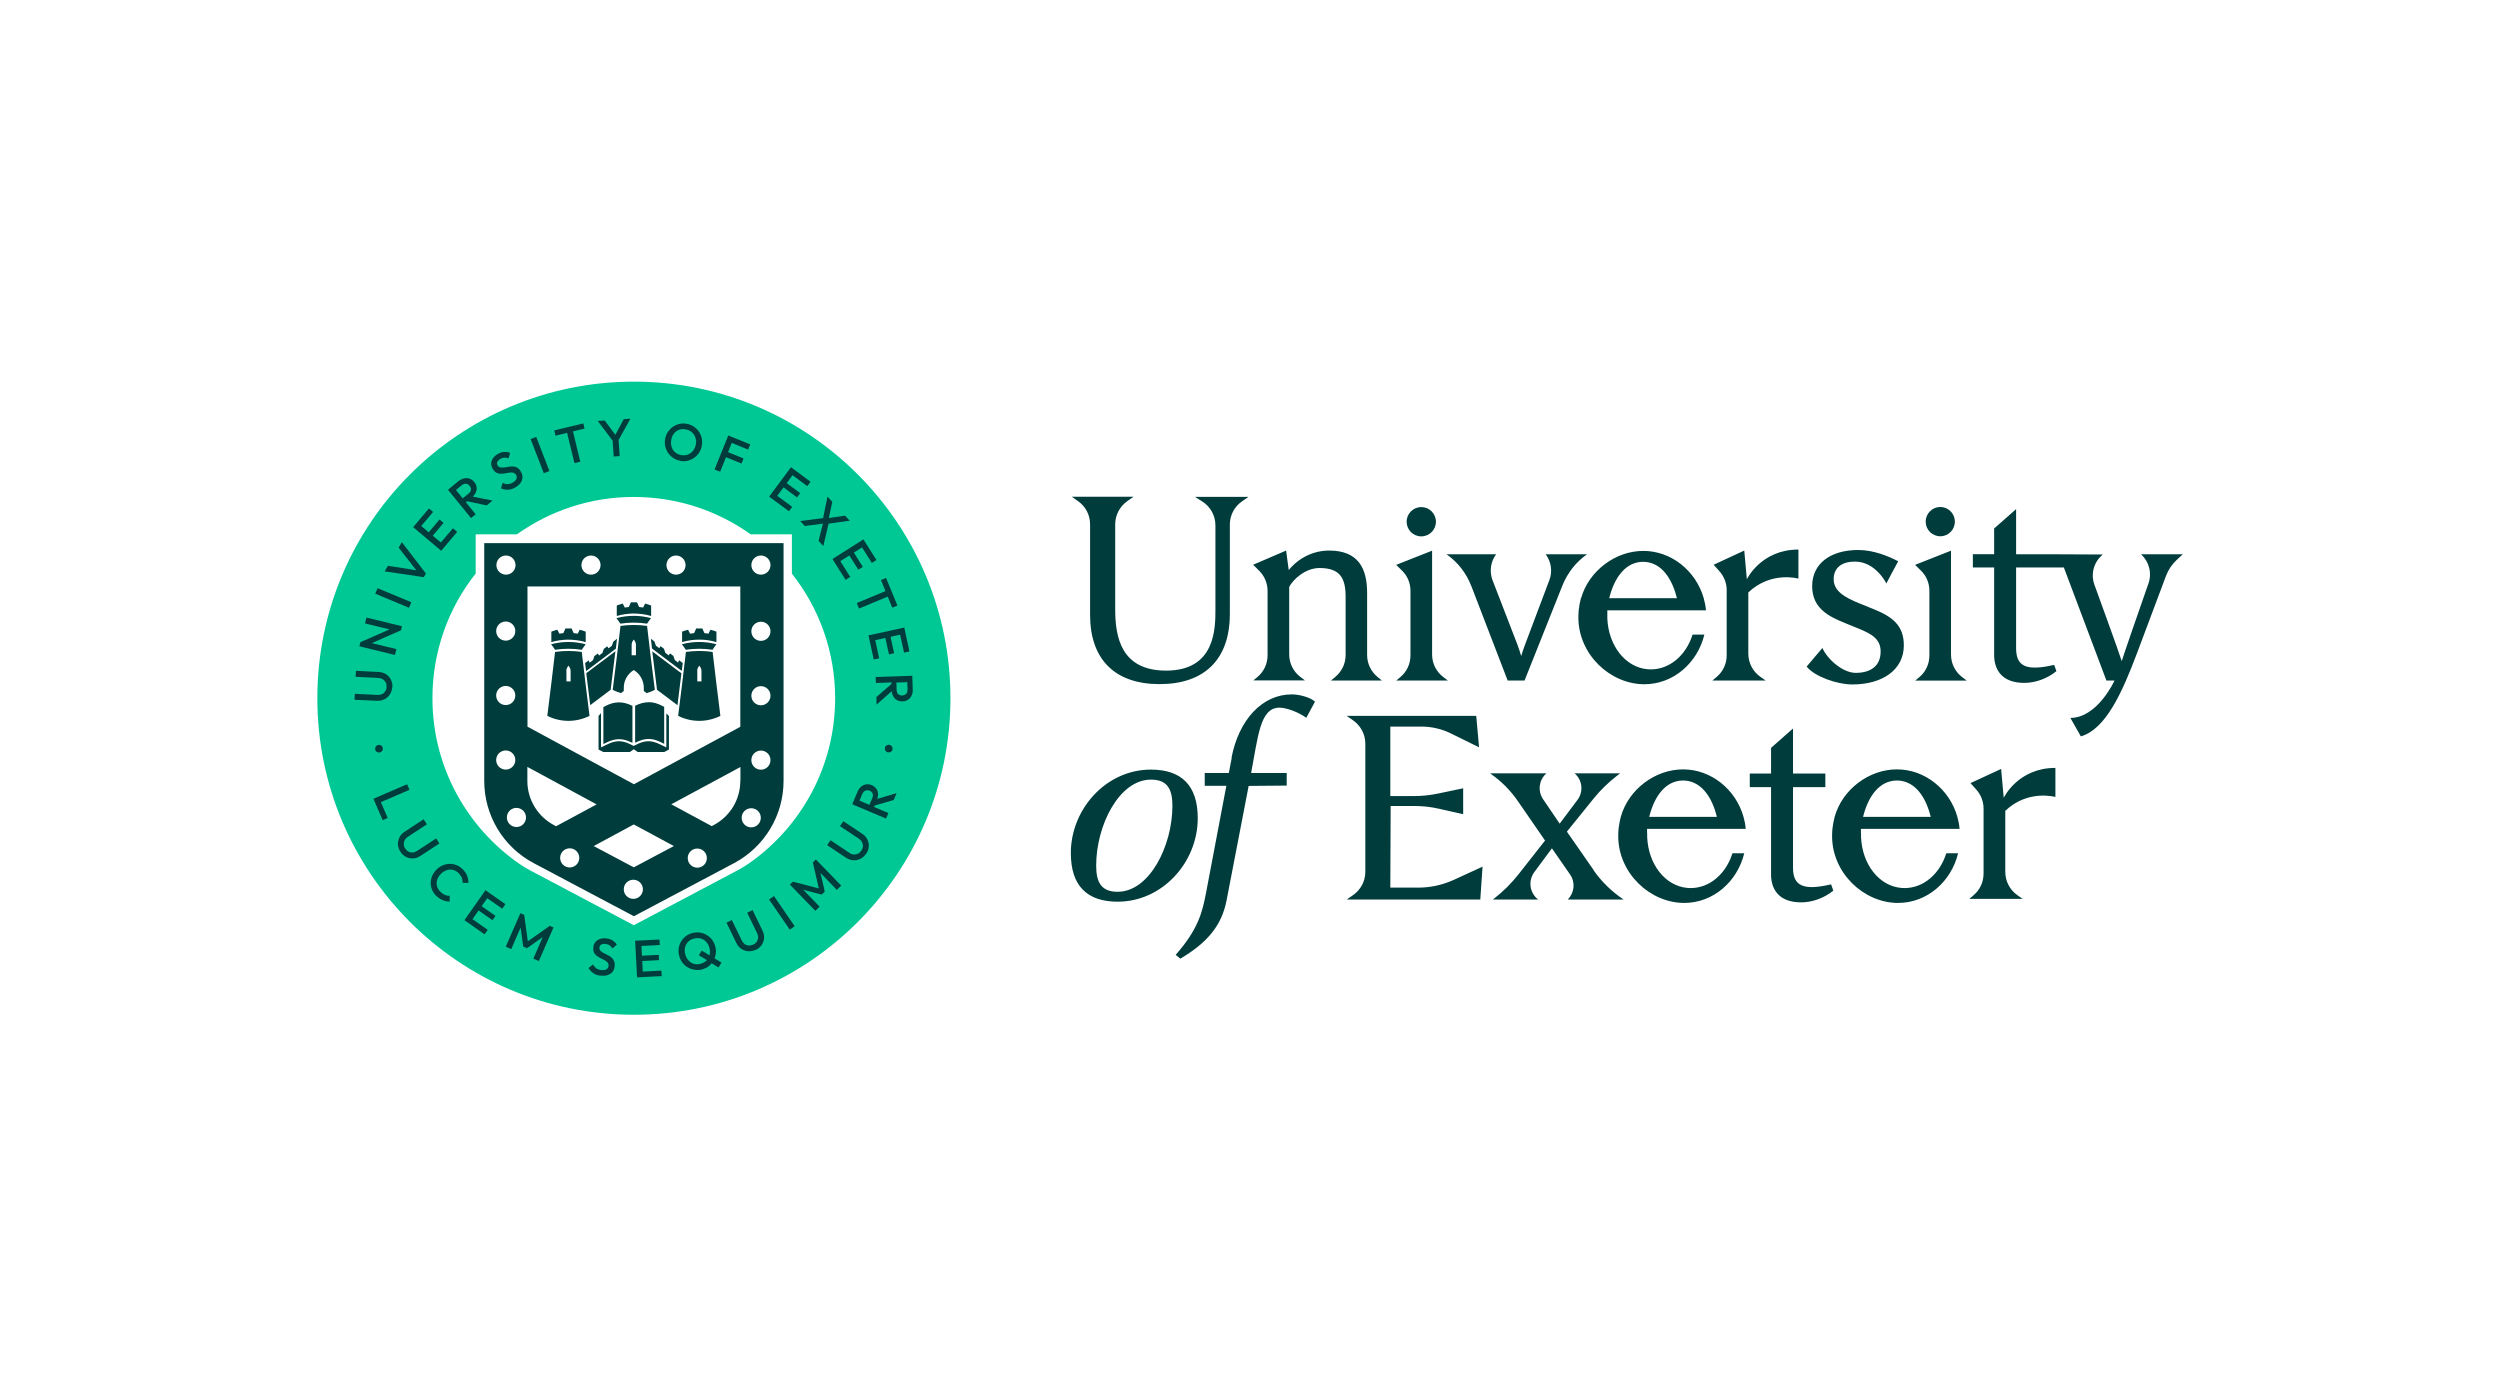
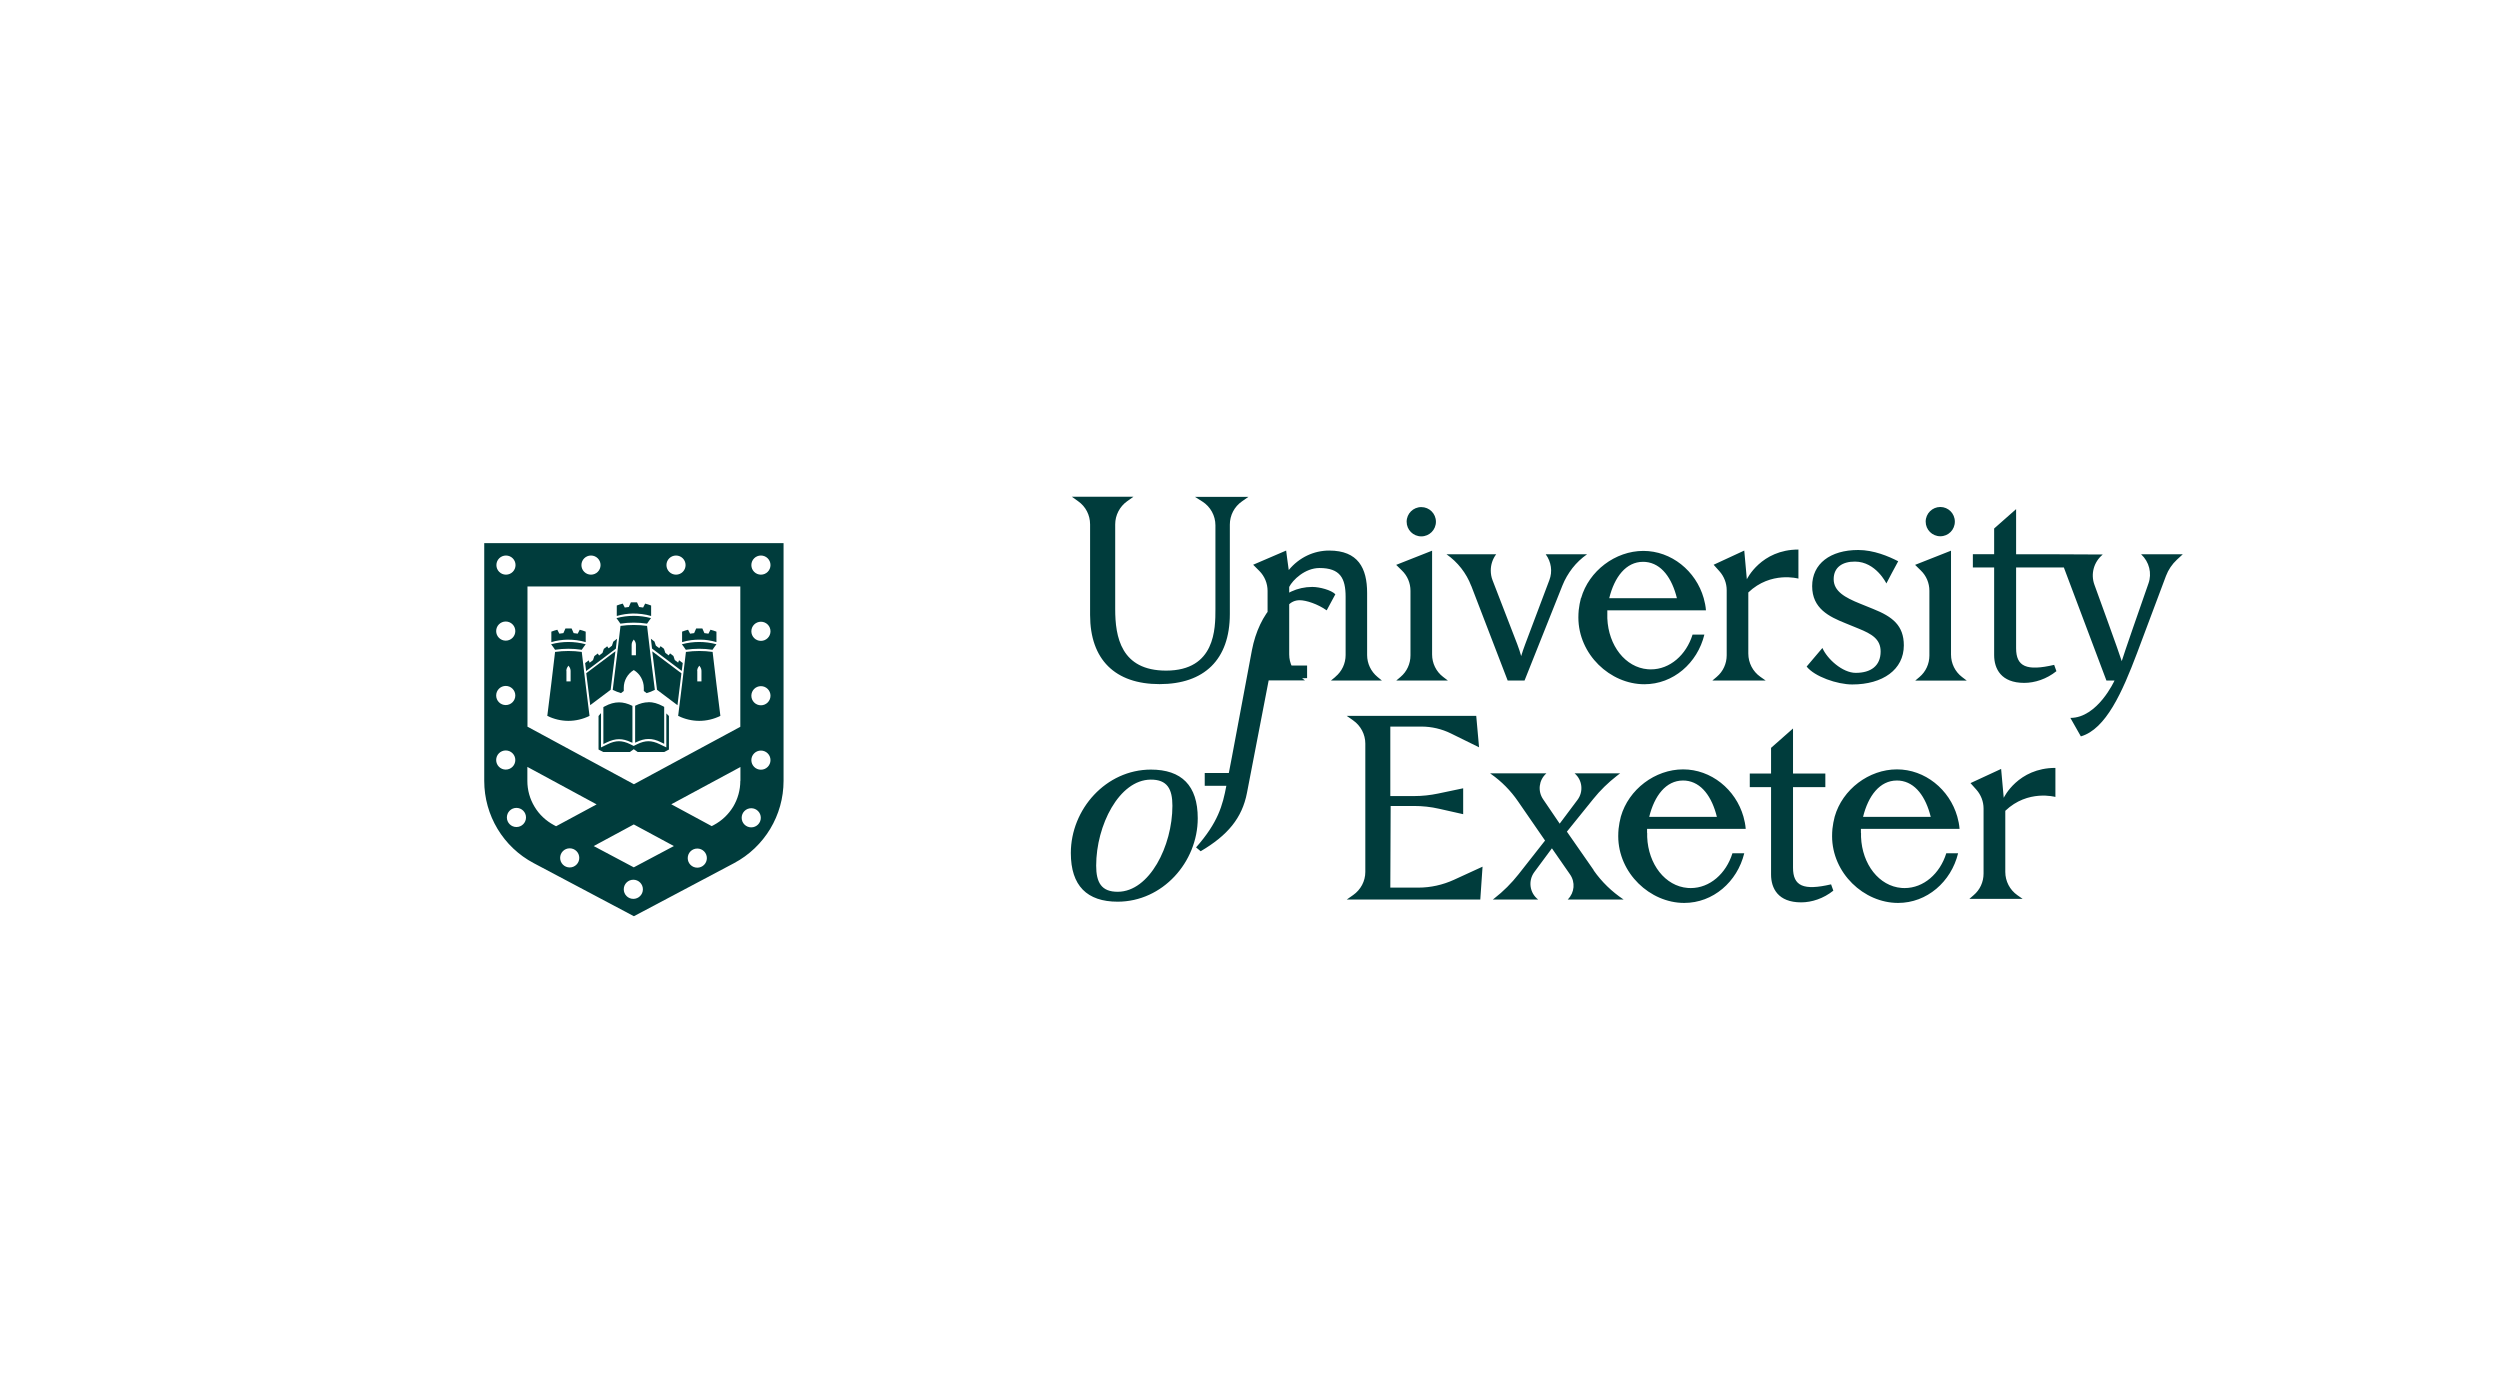
<svg xmlns="http://www.w3.org/2000/svg" id="Layer_2" viewBox="0 0 222 124">
  <g id="Logos">
    <g id="exeter">
-       <rect width="222" height="124" style="fill:#fff;" />
-       <path d="M84.4,62c0,15.53-12.59,28.11-28.11,28.11s-28.11-12.59-28.11-28.11,12.59-28.11,28.11-28.11,28.11,12.59,28.11,28.11" style="fill:#00c895;" />
      <path d="M70.32,50.93v-3.48h-3.66c-2.93-2.09-6.51-3.32-10.38-3.32s-7.45,1.23-10.38,3.32h-3.66v3.48c-2.41,3.04-3.84,6.89-3.84,11.07,0,6.1,3.06,11.48,7.72,14.71,0,0,0,0,0,0,.29.2.6.39.92.56l9.24,4.89,9.24-4.89c.34-.18.66-.38.97-.59,0,0,0,0,0,0,4.63-3.23,7.67-8.6,7.67-14.67,0-4.18-1.44-8.03-3.84-11.07" style="fill:#fff;" />
      <path d="M69.58,69.34v-21.11h-26.58v21.11c0,3.07,1.69,5.88,4.4,7.31l8.89,4.71,8.89-4.71c2.71-1.44,4.4-4.25,4.4-7.31M61.07,76.2c0-.47.38-.85.85-.85s.85.38.85.85-.38.85-.85.85-.85-.38-.85-.85M55.39,78.97c0-.47.38-.85.85-.85s.85.38.85.85-.38.85-.85.85-.85-.38-.85-.85M52.72,75.13l3.56-1.92,3.56,1.92-3.56,1.89-3.56-1.89ZM49.74,76.18c0-.47.38-.85.85-.85s.85.38.85.85-.38.85-.85.85-.85-.38-.85-.85M46.83,68.1l6.15,3.33-3.6,1.94-.19-.1c-.71-.38-1.31-.94-1.72-1.63-.42-.69-.64-1.48-.64-2.29v-1.24ZM44.06,67.49c0-.47.38-.85.85-.85s.85.38.85.85-.38.85-.85.85-.85-.38-.85-.85M44.06,61.76c0-.47.38-.85.85-.85s.85.38.85.85-.38.85-.85.85-.85-.38-.85-.85M44.06,56.04c0-.47.38-.85.85-.85s.85.38.85.85-.38.85-.85.85-.85-.38-.85-.85M45.78,50.18c0,.47-.38.85-.85.85s-.85-.38-.85-.85.38-.85.85-.85.85.38.85.85M46.71,72.59c0,.47-.38.85-.85.85s-.85-.38-.85-.85.38-.85.85-.85.85.38.85.85M53.33,50.18c0,.47-.38.85-.85.85s-.85-.38-.85-.85.38-.85.85-.85.85.38.85.85M60.88,50.18c0,.47-.38.85-.85.85s-.85-.38-.85-.85.38-.85.85-.85.85.38.85.85M65.74,64.54l-9.45,5.1-9.45-5.11v-12.45h18.9v12.46ZM65.74,69.34c0,.81-.22,1.6-.63,2.29-.42.69-1.01,1.25-1.72,1.63l-.19.1-3.59-1.94,6.14-3.31v1.23ZM66.71,71.77c.47,0,.85.38.85.85s-.38.85-.85.85-.85-.38-.85-.85.38-.85.85-.85M68.42,50.18c0,.47-.38.85-.85.85s-.85-.38-.85-.85.38-.85.85-.85.85.38.85.85M68.42,56.06c0,.47-.38.85-.85.85s-.85-.38-.85-.85.38-.85.85-.85.85.38.85.85M68.42,61.78c0,.47-.38.85-.85.85s-.85-.38-.85-.85.38-.85.85-.85.85.38.85.85M68.42,67.5c0,.47-.38.85-.85.85s-.85-.38-.85-.85.38-.85.85-.85.85.38.85.85M56.28,66.53l.35.25h2.35l.42-.22v-2.98l-.23-.23v3.02l-.58-.28c-.36-.18-.7-.27-1.01-.27s-.65.09-1.01.27l-.3.15-.3-.15c-.36-.18-.7-.27-1.01-.27s-.65.09-1.01.27l-.58.28v-3.05l-.22.26v2.98l.43.22h2.35l.35-.25ZM58.34,61.25l1.82,1.37c.12-.97.24-1.92.35-2.83l-2.59-1.95c.13,1.09.27,2.23.42,3.39v.03ZM60.91,57.89c-.22,1.89-.45,3.79-.69,5.68,1.2.59,2.55.59,3.75,0-.24-1.89-.47-3.78-.69-5.68-.79-.11-1.58-.11-2.36,0M61.91,59.59c0-.14.04-.27.12-.38.03-.04.04-.06.07-.1.03.04.04.06.07.1.08.11.12.25.12.38v.92c-.12,0-.24,0-.37,0v-.92ZM63.27,57.7c.11-.17.23-.33.35-.49-1.01-.27-2.06-.27-3.07,0,.12.16.24.32.35.49.79-.12,1.58-.12,2.36,0M62.18,56.8c.48,0,.97.08,1.44.22v-.93c-.17-.07-.35-.12-.53-.17-.06.12-.12.23-.18.35-.12-.02-.24-.04-.36-.05-.06-.14-.12-.28-.18-.41-.18,0-.37,0-.55,0-.06.14-.12.28-.18.41-.12.01-.24.03-.36.05-.06-.12-.12-.24-.18-.35-.18.05-.36.1-.53.17v.93c.53-.16,1.08-.23,1.63-.22M60.62,58.87l-.32-.24-.08.21-.3-.23-.12-.36-.3-.23-.12.18-.3-.23-.12-.36-.3-.23-.12.18-.3-.23-.12-.36-.32-.25s.08.63.1.87l2.64,1.99c.02-.14.09-.71.09-.71M57.46,55.38c.11-.17.23-.33.35-.49-1.01-.27-2.06-.27-3.07,0,.12.16.24.32.35.49.79-.12,1.58-.12,2.36,0M56.19,54.48c.54,0,1.1.06,1.63.22v-.93c-.17-.07-.35-.12-.53-.17-.06.12-.12.23-.18.35-.12-.02-.24-.04-.36-.05-.06-.14-.12-.28-.18-.41-.18,0-.37,0-.55,0-.06.14-.12.28-.18.41-.12.01-.24.03-.36.05-.06-.12-.12-.24-.18-.35-.18.05-.36.1-.53.17v.93c.47-.14.96-.21,1.44-.22M54.78,56.73l-.32.25-.12.36-.3.23-.12-.18-.3.23-.12.36-.3.23-.12-.18-.3.23-.12.36-.3.23-.08-.21-.32.24s.08.58.09.71l2.64-1.99c.03-.24.1-.87.1-.87M51.66,57.7c.11-.17.23-.33.35-.49-1.01-.27-2.06-.27-3.07,0,.12.16.24.32.35.49.79-.12,1.58-.12,2.36,0M50.38,56.8c.54,0,1.1.06,1.63.22v-.93c-.17-.07-.35-.12-.53-.17-.06.12-.12.23-.18.35-.12-.02-.24-.04-.36-.05-.06-.14-.12-.28-.18-.41-.18,0-.37,0-.55,0-.06.14-.12.28-.18.41-.12.01-.24.03-.36.05-.06-.12-.12-.24-.18-.35-.18.05-.36.1-.53.17v.93c.47-.14.96-.21,1.44-.22M49.29,57.89c-.22,1.89-.45,3.79-.69,5.68,1.2.59,2.55.59,3.75,0-.24-1.89-.47-3.78-.69-5.68-.79-.11-1.58-.11-2.36,0M50.29,59.59c0-.14.04-.27.12-.38.03-.04.04-.06.07-.1.03.04.04.06.07.1.08.11.12.25.12.38v.92c-.12,0-.25,0-.37,0v-.92ZM52.41,62.62l1.82-1.37v-.03c.15-1.15.29-2.3.42-3.39l-2.59,1.95c.11.91.23,1.86.35,2.83M56.07,65.91l.09.05v-3.28c-.43-.21-.81-.31-1.19-.31-.41,0-.82.11-1.28.36l-.11.06v3.28l.29-.14c.39-.19.75-.29,1.1-.29s.71.09,1.1.29M57.59,62.36c-.38,0-.76.1-1.19.31v3.28l.09-.04c.39-.19.75-.29,1.1-.29s.71.09,1.1.29l.29.14v-3.28l-.11-.06c-.47-.25-.87-.36-1.28-.36M56.28,59.5c.28.17.5.4.65.67.15.27.24.58.24.9v.29c.11.08.15.11.25.19.25-.07.49-.17.73-.29-.25-1.89-.47-3.79-.69-5.68-.79-.11-1.58-.11-2.36,0-.22,1.89-.45,3.79-.69,5.68.24.12.48.21.73.29.11-.08.15-.11.25-.19v-.29c0-.64.34-1.24.89-1.57M56.46,58.19c-.12,0-.25,0-.37,0v-.92c0-.14.04-.27.12-.38.03-.04.04-.06.07-.1.03.04.04.06.07.1.08.11.12.25.12.38v.92Z" style="fill:#003c3c;" />
-       <path d="M79.26,66.54c-.02.1-.07.17-.15.22-.08.05-.16.06-.26.05-.1-.02-.17-.07-.22-.14-.05-.07-.07-.16-.05-.26.02-.1.07-.17.14-.22.08-.05.16-.06.26-.05.09.02.17.07.22.14.05.08.07.16.05.26M76.31,71.12l.26-.61c.06-.15.16-.25.28-.3.12-.05.24-.04.37,0,.14.06.23.15.27.26.04.12.03.25-.03.4l-.26.6-.89-.38ZM79.36,71.05l.26-.62-1.72.51c.05-.16.08-.31.07-.45-.01-.17-.06-.33-.16-.46-.1-.13-.23-.24-.4-.31-.17-.07-.33-.09-.49-.07-.16.02-.31.09-.45.2-.14.11-.24.26-.32.45l-.47,1.12,3,1.27.21-.49-1.27-.54.05-.13,1.7-.49ZM76.92,75.8c-.14.2-.3.36-.51.46-.2.1-.41.14-.64.13-.22-.01-.44-.09-.64-.22l-1.68-1.12.3-.44,1.67,1.12c.13.09.26.14.4.15.13,0,.26-.02.38-.08.12-.06.21-.15.29-.27.08-.12.13-.25.14-.37,0-.13-.02-.25-.08-.37-.06-.12-.15-.22-.28-.31l-1.68-1.12.3-.44,1.68,1.12c.2.14.35.3.45.5.1.2.14.41.13.63-.01.22-.09.44-.23.64M74.71,78.65l-2.26-2.33-.27.26.53,2.31-2.3-.6-.27.26,2.26,2.33.38-.37-1.45-1.5,1.64.43.27-.26-.38-1.66,1.45,1.5.38-.37ZM70.13,82.55l-1.84-2.68.44-.3,1.84,2.68-.44.3ZM67.12,84.33c-.22.11-.44.15-.67.14-.22-.02-.43-.08-.62-.21-.19-.12-.33-.3-.44-.52l-.88-1.81.48-.23.88,1.81c.07.14.16.25.27.33.11.08.23.12.36.12.13,0,.26-.02.39-.08.13-.06.23-.15.31-.25.07-.11.11-.23.12-.36,0-.13-.02-.27-.09-.41l-.88-1.81.48-.23.88,1.82c.11.22.15.44.14.66-.02.22-.09.42-.21.61-.12.18-.3.33-.52.44M62.72,85.3c-.14.14-.31.23-.52.29-.16.04-.31.05-.45.03-.15-.02-.28-.07-.4-.15-.12-.08-.22-.18-.31-.3-.09-.13-.15-.27-.19-.44-.06-.22-.06-.43-.01-.62.05-.19.14-.35.28-.49.14-.14.31-.23.52-.28.16-.04.31-.05.46-.03.14.02.28.07.4.15.12.08.23.18.31.3.09.12.15.27.19.43.06.22.06.43.01.62,0,0,0,.01,0,.02l-.7-.42-.25.42.72.43s-.02.03-.04.04M64.06,85.47l-.61-.37c.05-.12.09-.25.11-.38.03-.22.02-.44-.04-.66-.06-.23-.15-.43-.28-.6-.13-.18-.29-.32-.48-.43-.18-.11-.38-.18-.6-.22-.21-.03-.43-.02-.66.04-.23.06-.42.15-.6.28-.17.13-.31.29-.42.48-.11.19-.18.39-.21.6-.03.22-.02.44.04.66.06.23.15.43.28.6.13.18.29.32.48.43.18.11.39.18.6.22.22.03.44.02.66-.03.22-.06.42-.15.59-.28.11-.08.2-.17.28-.27l.61.37.25-.42ZM58.76,86.68l-.03-.49-1.65.09-.05-.94,1.49-.08-.02-.47-1.49.08-.05-.87,1.63-.08-.03-.49-2.16.11.17,3.25,2.19-.11ZM53.32,86.64c-.26-.03-.47-.1-.63-.22-.17-.11-.31-.27-.43-.46l.4-.32c.07.14.17.25.28.34.11.09.27.14.46.16.18.02.33,0,.44-.06.11-.06.18-.16.2-.29.01-.11,0-.2-.05-.27-.05-.07-.11-.14-.2-.19-.09-.06-.18-.11-.29-.16-.1-.05-.21-.1-.31-.16-.1-.06-.2-.13-.28-.2-.08-.08-.15-.17-.19-.29-.04-.11-.05-.25-.03-.42.02-.19.09-.35.2-.47.11-.12.25-.21.42-.26.17-.05.35-.07.55-.04.21.03.4.09.55.19s.28.23.37.37l-.4.32c-.08-.12-.17-.2-.26-.27-.09-.06-.21-.1-.33-.12-.16-.02-.29,0-.39.05-.1.05-.15.14-.17.26-.01.1,0,.18.05.25s.12.13.2.18c.09.05.18.1.29.15.1.05.21.1.31.16.1.06.2.13.28.21.08.08.14.18.19.31.04.12.05.27.03.44-.03.29-.16.51-.39.65-.22.14-.51.2-.86.15M48.81,82.22l-1.94,1.37-.32-2.35-.34-.15-1.3,2.98.49.21.83-1.91.23,1.68.34.15,1.39-.98-.83,1.91.49.21,1.3-2.98-.34-.15ZM44.6,80.69l.28-.4-1.77-1.24-1.87,2.66,1.79,1.26.28-.4-1.35-.95.54-.77,1.23.86.27-.38-1.23-.86.5-.71,1.34.94ZM38.73,79.55c-.16-.17-.29-.35-.37-.56-.08-.2-.12-.41-.11-.62,0-.21.05-.42.14-.62.09-.2.22-.38.38-.54.17-.16.35-.29.55-.37.2-.08.41-.13.62-.13.21,0,.42.04.62.12.2.08.38.21.55.38.18.19.31.38.38.58.07.2.11.4.11.61h-.51c0-.15-.02-.29-.07-.43-.05-.14-.15-.27-.27-.41-.11-.12-.24-.2-.37-.26-.13-.06-.27-.08-.41-.08-.14,0-.28.04-.42.1-.14.06-.27.15-.39.27-.12.12-.22.25-.28.38-.06.14-.1.28-.11.42,0,.14.02.28.07.41.05.13.14.26.25.37.14.14.28.24.42.3.14.06.28.08.42.08v.51c-.22,0-.43-.04-.63-.13-.2-.08-.4-.22-.58-.4M35.56,75.64c-.13-.2-.21-.42-.22-.64-.01-.22.03-.44.13-.64.1-.2.25-.37.46-.5l1.69-1.11.29.45-1.68,1.1c-.13.09-.23.19-.29.31-.06.12-.09.24-.08.38,0,.13.05.26.13.37.08.12.18.21.29.27.11.06.24.08.37.07.13,0,.26-.06.39-.14l1.69-1.11.29.45-1.69,1.11c-.2.13-.42.21-.64.22-.22.01-.43-.03-.63-.13-.2-.1-.37-.25-.5-.46M36.36,70.13l-.21-.49-2.99,1.29.82,1.9.45-.19-.61-1.41,2.54-1.09ZM33.32,66.55c-.02-.1,0-.18.05-.26.05-.08.13-.12.22-.14.1-.02.18,0,.26.05.08.05.12.12.14.22.02.1,0,.18-.05.26-.05.07-.13.12-.22.14-.09.02-.18,0-.26-.05-.08-.05-.13-.12-.15-.22M80.46,61.61c-.09.09-.2.14-.34.15-.15,0-.27-.04-.36-.12-.09-.09-.14-.21-.14-.38l-.02-.65.97-.03.02.66c0,.16-.04.29-.13.39M81.01,60.01l-3.25.11.02.53,1.38-.05v.14s-1.34,1.16-1.34,1.16l.02.67,1.34-1.19c.02.16.06.31.13.44.08.15.2.27.34.35.14.08.31.12.5.11.18,0,.34-.05.48-.14.14-.09.24-.21.32-.37.08-.16.11-.34.1-.54l-.04-1.22ZM77.7,56.85l.92-.2.32,1.46.46-.1-.32-1.46.85-.19.35,1.59.48-.1-.46-2.12-3.18.69.47,2.14.48-.1-.35-1.62ZM79.24,53.96l.45-.19-1.01-2.45-.45.19.4.98-2.55,1.06.2.49,2.55-1.06.4.98ZM75.42,49.32l.8,1.27.4-.25-.8-1.27.73-.46.87,1.38.41-.26-1.16-1.83-2.75,1.74,1.17,1.85.41-.26-.88-1.4.79-.5ZM75.05,45.79l-1.45.21.31-1.44-.43-.46-.39,1.91-2.03.26.41.44,1.6-.21-.38,1.53.42.46.47-1.99,1.88-.26-.41-.44ZM70.78,44.17l.28-.38-1.2-.89.52-.7,1.31.97.29-.39-1.74-1.29-1.94,2.61,1.76,1.3.29-.39-1.33-.98.56-.75,1.2.89ZM66.44,39.91l.18-.45-1.95-.79-1.22,3.02.5.2.52-1.29,1.38.56.18-.45-1.38-.56.33-.82,1.45.59ZM60.47,40.41c.22.04.41.03.6-.04.18-.07.34-.18.46-.33.13-.15.21-.34.26-.57.03-.17.04-.33,0-.47-.03-.15-.08-.28-.16-.4-.08-.12-.18-.22-.3-.3-.12-.08-.26-.14-.42-.17-.21-.04-.41-.03-.59.03-.18.06-.33.17-.46.32-.13.15-.21.34-.25.57-.03.17-.04.33-.01.48.03.15.08.29.15.41.08.12.18.22.3.3.12.08.26.14.42.17M60.38,40.91c-.23-.04-.43-.13-.61-.25-.18-.12-.33-.28-.45-.45-.12-.18-.2-.38-.25-.59-.04-.22-.05-.44,0-.67.04-.23.13-.43.25-.61.12-.18.27-.33.45-.45.18-.12.37-.21.58-.25.21-.05.43-.05.66,0,.23.04.43.13.61.25.18.12.33.27.45.45.12.18.2.38.25.59.04.22.04.44,0,.67-.04.23-.13.43-.25.62-.12.18-.27.33-.45.45-.18.12-.37.2-.58.25-.21.05-.43.05-.66,0M56,37.18l-.61.04-.75,1.39-.94-1.27-.62.04,1.32,1.75.1,1.41.53-.04-.1-1.43,1.06-1.9ZM51.91,38.07l-.11-.47-2.58.62.11.47,1.03-.25.65,2.69.52-.13-.65-2.69,1.03-.25ZM48.29,42.02l-1.17-3.03.5-.19,1.17,3.03-.5.19ZM45.75,43.29c-.22.13-.44.19-.64.2-.2,0-.41-.03-.62-.12l.14-.49c.14.07.28.11.43.11.14,0,.3-.04.47-.14.16-.09.26-.19.32-.31.06-.12.05-.23-.01-.35-.05-.09-.12-.16-.2-.19-.08-.03-.17-.05-.28-.04-.1,0-.21.02-.32.04-.11.02-.23.04-.35.06-.12.01-.23.01-.35,0-.11-.01-.22-.06-.32-.12-.1-.07-.19-.17-.28-.32-.09-.17-.13-.33-.12-.5s.08-.32.18-.46c.11-.14.25-.26.42-.36.19-.1.37-.16.56-.17.19,0,.36.02.52.08l-.14.49c-.13-.05-.26-.07-.37-.06-.11,0-.23.04-.34.1-.14.08-.23.17-.28.27-.05.1-.04.2.01.31.05.09.11.14.19.17.08.03.17.03.27.03.1,0,.21-.02.32-.04.11-.02.23-.04.35-.05.12-.01.24-.01.35,0,.12.02.23.06.33.14.1.07.2.18.28.34.14.25.17.51.07.76-.1.25-.3.46-.6.63M40.49,43.51l.51-.42c.13-.1.26-.15.38-.13.13.02.24.08.32.18.1.12.14.24.12.36-.02.12-.09.24-.22.34l-.51.41-.61-.75ZM43.22,44.88l.52-.43-1.76-.35c.12-.11.21-.23.27-.36.07-.16.1-.32.07-.48-.02-.16-.09-.32-.21-.46-.11-.14-.25-.24-.4-.29-.16-.06-.32-.07-.49-.03-.17.03-.34.12-.5.24l-.94.77,2.05,2.52.41-.34-.87-1.07.11-.09,1.73.37ZM40.59,47.22l-.37-.31-1.07,1.26-.72-.6.96-1.14-.36-.3-.96,1.14-.66-.56,1.05-1.25-.37-.31-1.4,1.66,2.49,2.1,1.41-1.67ZM35.69,48.14l-.29.49,1.57,2.01-2.52-.4-.29.5,3.47.51.19-.32-2.14-2.79ZM36.32,53.97l-3-1.25.21-.49,3,1.25-.21.49ZM35.7,55.61l-3.16-.77-.13.52,2.18.53-2.59,1.14-.09.36,3.16.77.13-.52-2.18-.53,2.59-1.14.09-.36ZM34.83,61c-.01.24-.08.46-.2.65-.12.19-.28.34-.48.44-.2.1-.42.15-.66.14l-2.01-.09.03-.53,2.01.1c.16,0,.3-.02.42-.08.12-.06.21-.15.28-.26.07-.11.11-.24.11-.38,0-.15-.02-.28-.08-.39-.06-.11-.14-.21-.26-.28-.11-.07-.25-.11-.4-.12l-2.01-.1.03-.53,2.02.1c.24.01.46.08.65.2.19.12.33.28.43.48.1.2.15.42.14.67" style="fill:#003c3c;" />
-       <path d="M124.91,46.33c0-.72.58-1.3,1.3-1.3s1.3.58,1.3,1.3-.58,1.3-1.3,1.3-1.3-.58-1.3-1.3ZM96.8,46.57v8.04c0,3.96,2.22,6.14,6.17,6.14s6.24-2.16,6.24-6.23v-7.94c0-.82.4-1.59,1.08-2.06l.57-.4h-4.75l.65.41c.73.46,1.17,1.26,1.17,2.12v7.44c0,1.72,0,5.46-4.38,5.46-4.01,0-4.52-3-4.52-5.46v-7.53c0-.81.4-1.58,1.06-2.05l.56-.4h-5.47l.56.4c.67.47,1.06,1.23,1.06,2.05ZM125.25,52.45v5.75c0,.74-.32,1.44-.88,1.91l-.38.32h4.58l-.42-.32c-.62-.47-.98-1.21-.98-1.99v-9.22l-3.19,1.26.51.5c.49.47.76,1.12.76,1.8ZM164.79,59.75c-1.18,0-2.54-1.24-2.96-2.21l-1.4,1.65c.7.89,2.71,1.59,4.05,1.59,2.71,0,4.58-1.32,4.58-3.47,0-1.77-1.01-2.55-2.71-3.23l-1.16-.47c-1.37-.55-2.36-1.11-2.36-2.18s.8-1.57,1.9-1.56c1.85.01,2.78,1.94,2.78,1.94.4-.77.58-1.1,1.05-1.97-.85-.44-2.17-1-3.55-1-2.48,0-4.09,1.22-4.09,3.21s1.51,2.71,2.95,3.29l1.2.49c1.12.46,1.93.91,1.93,2.02,0,1.29-.88,1.9-2.21,1.9ZM130.65,52.03l3.23,8.4s1.49,0,1.5,0l3.36-8.43c.22-.56.53-1.08.89-1.55.37-.47.8-.88,1.3-1.23h-3.67,0c.49.67.62,1.53.32,2.3l-2.14,5.68c-.14.36-.25.71-.36,1.06-.1-.35-.21-.7-.35-1.06l-2.19-5.67c-.11-.28-.16-.57-.16-.87,0-.51.16-1.02.48-1.44h-4.41c.99.69,1.76,1.67,2.19,2.8ZM172.3,47.62c.72,0,1.29-.58,1.29-1.3s-.58-1.3-1.29-1.3-1.3.58-1.3,1.3.58,1.3,1.3,1.3ZM140.4,53.12c.69-2.43,3.05-4.2,5.53-4.2s4.67,1.77,5.36,4.2c.1.35.17.71.2,1.08h-8.76s0,.03,0,.05v.05s0,.08,0,.12c0,.04,0,.09,0,.13,0,.04,0,.08,0,.12s0,.08,0,.12c0,.04,0,.08,0,.12.1,2.42,1.6,4.36,3.6,4.52.09,0,.18.01.27.01,1.69,0,3.14-1.28,3.7-3.09h1.05c-.62,2.54-2.77,4.41-5.33,4.41-3.04,0-5.86-2.65-5.86-5.93,0-.22.01-.43.03-.65.04-.37.11-.73.2-1.08ZM142.9,53.12h6.01c-.44-1.78-1.36-3.08-2.77-3.22-.08,0-.16-.01-.24-.01-1.51,0-2.54,1.35-3,3.23ZM152.44,60.11l-.38.32h4.73l-.47-.33c-.67-.47-1.07-1.24-1.07-2.06v-5.43c2.01-1.92,4.45-1.23,4.45-1.23v-2.58c-3.33,0-4.58,2.64-4.58,2.64l-.23-2.55-2.72,1.26.52.58c.41.46.64,1.06.64,1.67v5.79c0,.74-.32,1.44-.88,1.91ZM141.52,77.27l-2.38-3.42,2.35-2.91c.61-.76,1.31-1.44,2.08-2.04l.3-.23h-4.05c.7.59.81,1.63.26,2.36-.53.7-1.05,1.41-1.58,2.11l-1.48-2.18c-.48-.71-.37-1.67.26-2.25l.04-.04h-5l.08.06c.94.66,1.75,1.48,2.4,2.43l2.4,3.48-2.35,2.99c-.63.8-1.35,1.52-2.16,2.15l-.13.1h4.04-.01c-.76-.58-.91-1.66-.35-2.43.52-.71,1.05-1.41,1.57-2.12l1.61,2.32c.48.69.4,1.61-.19,2.21l-.02.02h4.99-.02c-1.05-.7-1.95-1.57-2.67-2.6ZM173.25,58.12v-9.22l-3.19,1.26.51.5c.49.47.76,1.12.76,1.8v5.75c0,.74-.32,1.44-.88,1.91l-.38.32h4.58l-.42-.32c-.62-.47-.98-1.21-.98-1.99ZM165.26,73.97s0,.08,0,.12,0,.08,0,.12c0,.04,0,.08,0,.12.1,2.42,1.6,4.36,3.6,4.52.09,0,.18.01.27.01,1.69,0,3.14-1.28,3.7-3.09h1.05c-.62,2.54-2.77,4.41-5.33,4.41-3.04,0-5.86-2.65-5.86-5.93,0-.22.01-.43.03-.65.04-.37.11-.73.2-1.08.69-2.43,3.05-4.2,5.53-4.2s4.67,1.77,5.36,4.2c.1.35.17.71.2,1.08h-8.76s0,.03,0,.05v.05s0,.08,0,.12c0,.04,0,.09,0,.13ZM165.44,72.54h6.01c-.44-1.78-1.36-3.08-2.77-3.22-.08,0-.16-.01-.24-.01-1.51,0-2.54,1.35-3,3.23ZM190.13,49.23h.01c.71.66.97,1.68.64,2.59-.63,1.8-2.22,6.36-2.37,6.89-.14-.51-2.42-6.77-2.42-6.77-.36-.97-.06-2.05.74-2.7l-4.26-.02h0s-3.44,0-3.44,0v-4.01l-1.95,1.72v2.28h-1.89v1.18h1.89v7.78c0,1.22.62,2.47,2.67,2.47.94,0,1.99-.34,2.86-1.04l-.2-.56c-2.45.57-3.38.16-3.38-1.48v-7.17h4.24l3.78,10.04h.72s-1.5,3.32-3.92,3.32l.93,1.64c2.23-.64,3.69-3.96,4.98-7.37l2.58-6.88c.21-.55.54-1.04.97-1.44l.52-.48h-3.69ZM159.22,77.05v-7.15h2.87v-1.21h-2.87v-4l-1.95,1.72v2.28h-1.89v1.21h1.89v7.76c0,1.22.62,2.47,2.67,2.47.94,0,1.99-.34,2.86-1.04l-.2-.56c-2.45.57-3.38.16-3.38-1.48ZM106.36,72.66c0,3.9-3.13,7.41-7.11,7.41-2.72,0-4.16-1.41-4.16-4.32,0-3.9,3.13-7.41,7.11-7.41,2.72,0,4.16,1.41,4.16,4.32ZM104.11,71.55c0-1.49-.46-2.33-1.93-2.32-2.8.02-4.84,4.06-4.84,7.64,0,1.49.46,2.33,1.93,2.32,2.8-.02,4.84-4.06,4.84-7.64ZM177.93,70.83l-.23-2.55-2.72,1.26.52.58c.41.46.64,1.06.64,1.67v5.79c0,.74-.32,1.44-.88,1.91l-.38.33h4.73l-.47-.33c-.67-.47-1.07-1.24-1.07-2.06v-5.43c2.01-1.92,4.45-1.23,4.45-1.23v-2.58c-3.33,0-4.58,2.64-4.58,2.64ZM109.38,67.29c-.09.45-.17.9-.26,1.35h-2.14v1.14s1.92,0,1.92,0l-1.81,9.54c-.33,1.74-.73,3.25-2.69,5.47l.41.34c2.4-1.41,3.68-2.95,4.11-5.18l1.96-10.16,3.38-.03v-1.12h-3.16c.62-3.22.78-5.8,2.51-5.8.57,0,1.6.34,2.39.9l.77-1.43c-.36-.37-1.39-.65-2.05-.65-2.66,0-4.72,2.29-5.36,5.62ZM118.58,60.11l-.39.32h4.52l-.39-.32c-.58-.48-.92-1.19-.92-1.94v-5.52c0-2.2-.8-3.76-3.37-3.76-1.35,0-2.66.6-3.59,1.73-.09-.6-.23-1.73-.23-1.73l-2.93,1.26.55.55c.47.47.73,1.11.73,1.77v5.72c0,.74-.32,1.44-.88,1.91l-.38.32h4.58l-.41-.31c-.62-.47-.99-1.21-.99-2v-5.99c.31-.62,1.4-1.68,2.69-1.68,1.84,0,2.32.91,2.32,2.56v5.17c0,.75-.33,1.45-.91,1.93ZM146.27,73.97s0,.08,0,.12,0,.08,0,.12c0,.04,0,.08,0,.12.1,2.42,1.6,4.36,3.6,4.52.09,0,.18.01.27.01,1.69,0,3.14-1.28,3.7-3.09h1.05c-.62,2.54-2.77,4.41-5.33,4.41-3.04,0-5.86-2.65-5.86-5.93,0-.22.01-.43.03-.65.04-.37.11-.73.2-1.08.69-2.43,3.05-4.2,5.53-4.2s4.67,1.77,5.36,4.2c.1.35.17.71.2,1.08h-8.76s0,.03,0,.05v.05s0,.08,0,.12c0,.04,0,.09,0,.13ZM146.45,72.54h6.01c-.44-1.78-1.36-3.08-2.77-3.22-.08,0-.16-.01-.24-.01-1.51,0-2.54,1.35-3,3.23ZM125.96,78.82c-.62,0-1.44,0-2.5,0l.03-7.25h2.06c.76,0,1.51.08,2.25.25l2.13.48v-2.3l-2.24.47c-.68.14-1.38.22-2.08.22h-2.15v-6.17c1.19,0,2.1,0,2.76,0,.91,0,1.81.21,2.62.61l2.5,1.23-.25-2.79h-11.5l.57.4c.67.47,1.08,1.24,1.08,2.06v11.4c0,.82-.41,1.58-1.08,2.05l-.57.4h11.86l.2-2.92-2.55,1.17c-.99.45-2.06.69-3.15.69Z" style="fill:#003c3c;" />
+       <path d="M124.91,46.33c0-.72.58-1.3,1.3-1.3s1.3.58,1.3,1.3-.58,1.3-1.3,1.3-1.3-.58-1.3-1.3ZM96.8,46.57v8.04c0,3.96,2.22,6.14,6.17,6.14s6.24-2.16,6.24-6.23v-7.94c0-.82.4-1.59,1.08-2.06l.57-.4h-4.75l.65.41c.73.46,1.17,1.26,1.17,2.12v7.44c0,1.72,0,5.46-4.38,5.46-4.01,0-4.52-3-4.52-5.46v-7.53c0-.81.4-1.58,1.06-2.05l.56-.4h-5.47l.56.4c.67.47,1.06,1.23,1.06,2.05ZM125.25,52.45v5.75c0,.74-.32,1.44-.88,1.91l-.38.32h4.58l-.42-.32c-.62-.47-.98-1.21-.98-1.99v-9.22l-3.19,1.26.51.5c.49.47.76,1.12.76,1.8ZM164.79,59.75c-1.18,0-2.54-1.24-2.96-2.21l-1.4,1.65c.7.89,2.71,1.59,4.05,1.59,2.71,0,4.58-1.32,4.58-3.47,0-1.77-1.01-2.55-2.71-3.23l-1.16-.47c-1.37-.55-2.36-1.11-2.36-2.18s.8-1.57,1.9-1.56c1.85.01,2.78,1.94,2.78,1.94.4-.77.58-1.1,1.05-1.97-.85-.44-2.17-1-3.55-1-2.48,0-4.09,1.22-4.09,3.21s1.51,2.71,2.95,3.29l1.2.49c1.12.46,1.93.91,1.93,2.02,0,1.29-.88,1.9-2.21,1.9ZM130.65,52.03l3.23,8.4s1.49,0,1.5,0l3.36-8.43c.22-.56.53-1.08.89-1.55.37-.47.8-.88,1.3-1.23h-3.67,0c.49.67.62,1.53.32,2.3l-2.14,5.68c-.14.36-.25.71-.36,1.06-.1-.35-.21-.7-.35-1.06l-2.19-5.67c-.11-.28-.16-.57-.16-.87,0-.51.16-1.02.48-1.44h-4.41c.99.69,1.76,1.67,2.19,2.8ZM172.3,47.62c.72,0,1.29-.58,1.29-1.3s-.58-1.3-1.29-1.3-1.3.58-1.3,1.3.58,1.3,1.3,1.3ZM140.4,53.12c.69-2.43,3.05-4.2,5.53-4.2s4.67,1.77,5.36,4.2c.1.35.17.71.2,1.08h-8.76s0,.03,0,.05v.05s0,.08,0,.12c0,.04,0,.09,0,.13,0,.04,0,.08,0,.12s0,.08,0,.12c0,.04,0,.08,0,.12.1,2.42,1.6,4.36,3.6,4.52.09,0,.18.01.27.01,1.69,0,3.14-1.28,3.7-3.09h1.05c-.62,2.54-2.77,4.41-5.33,4.41-3.04,0-5.86-2.65-5.86-5.93,0-.22.01-.43.03-.65.04-.37.11-.73.2-1.08ZM142.9,53.12h6.01c-.44-1.78-1.36-3.08-2.77-3.22-.08,0-.16-.01-.24-.01-1.51,0-2.54,1.35-3,3.23ZM152.44,60.11l-.38.32h4.73l-.47-.33c-.67-.47-1.07-1.24-1.07-2.06v-5.43c2.01-1.92,4.45-1.23,4.45-1.23v-2.58c-3.33,0-4.58,2.64-4.58,2.64l-.23-2.55-2.72,1.26.52.58c.41.46.64,1.06.64,1.67v5.79c0,.74-.32,1.44-.88,1.91ZM141.52,77.27l-2.38-3.42,2.35-2.91c.61-.76,1.31-1.44,2.08-2.04l.3-.23h-4.05c.7.59.81,1.63.26,2.36-.53.7-1.05,1.41-1.58,2.11l-1.48-2.18c-.48-.71-.37-1.67.26-2.25l.04-.04h-5l.08.06c.94.66,1.75,1.48,2.4,2.43l2.4,3.48-2.35,2.99c-.63.8-1.35,1.52-2.16,2.15l-.13.1h4.04-.01c-.76-.58-.91-1.66-.35-2.43.52-.71,1.05-1.41,1.57-2.12l1.61,2.32c.48.69.4,1.61-.19,2.21l-.02.02h4.99-.02c-1.05-.7-1.95-1.57-2.67-2.6ZM173.25,58.12v-9.22l-3.19,1.26.51.5c.49.47.76,1.12.76,1.8v5.75c0,.74-.32,1.44-.88,1.91l-.38.32h4.58l-.42-.32c-.62-.47-.98-1.21-.98-1.99ZM165.26,73.97s0,.08,0,.12,0,.08,0,.12c0,.04,0,.08,0,.12.1,2.42,1.6,4.36,3.6,4.52.09,0,.18.01.27.01,1.69,0,3.14-1.28,3.7-3.09h1.05c-.62,2.54-2.77,4.41-5.33,4.41-3.04,0-5.86-2.65-5.86-5.93,0-.22.01-.43.03-.65.04-.37.11-.73.2-1.08.69-2.43,3.05-4.2,5.53-4.2s4.67,1.77,5.36,4.2c.1.35.17.71.2,1.08h-8.76s0,.03,0,.05v.05s0,.08,0,.12c0,.04,0,.09,0,.13ZM165.44,72.54h6.01c-.44-1.78-1.36-3.08-2.77-3.22-.08,0-.16-.01-.24-.01-1.51,0-2.54,1.35-3,3.23ZM190.13,49.23h.01c.71.66.97,1.68.64,2.59-.63,1.8-2.22,6.36-2.37,6.89-.14-.51-2.42-6.77-2.42-6.77-.36-.97-.06-2.05.74-2.7l-4.26-.02h0s-3.44,0-3.44,0v-4.01l-1.95,1.72v2.28h-1.89v1.18h1.89v7.78c0,1.22.62,2.47,2.67,2.47.94,0,1.99-.34,2.86-1.04l-.2-.56c-2.45.57-3.38.16-3.38-1.48v-7.17h4.24l3.78,10.04h.72s-1.5,3.32-3.92,3.32l.93,1.64c2.23-.64,3.69-3.96,4.98-7.37l2.58-6.88c.21-.55.54-1.04.97-1.44l.52-.48h-3.69ZM159.22,77.05v-7.15h2.87v-1.21h-2.87v-4l-1.95,1.72v2.28h-1.89v1.21h1.89v7.76c0,1.22.62,2.47,2.67,2.47.94,0,1.99-.34,2.86-1.04l-.2-.56c-2.45.57-3.38.16-3.38-1.48ZM106.36,72.66c0,3.9-3.13,7.41-7.11,7.41-2.72,0-4.16-1.41-4.16-4.32,0-3.9,3.13-7.41,7.11-7.41,2.72,0,4.16,1.41,4.16,4.32ZM104.11,71.55c0-1.49-.46-2.33-1.93-2.32-2.8.02-4.84,4.06-4.84,7.64,0,1.49.46,2.33,1.93,2.32,2.8-.02,4.84-4.06,4.84-7.64ZM177.93,70.83l-.23-2.55-2.72,1.26.52.58c.41.46.64,1.06.64,1.67v5.79c0,.74-.32,1.44-.88,1.91l-.38.33h4.73l-.47-.33c-.67-.47-1.07-1.24-1.07-2.06v-5.43c2.01-1.92,4.45-1.23,4.45-1.23v-2.58c-3.33,0-4.58,2.64-4.58,2.64ZM109.38,67.29c-.09.45-.17.9-.26,1.35h-2.14v1.14s1.92,0,1.92,0c-.33,1.74-.73,3.25-2.69,5.47l.41.34c2.4-1.41,3.68-2.95,4.11-5.18l1.96-10.16,3.38-.03v-1.12h-3.16c.62-3.22.78-5.8,2.51-5.8.57,0,1.6.34,2.39.9l.77-1.43c-.36-.37-1.39-.65-2.05-.65-2.66,0-4.72,2.29-5.36,5.62ZM118.58,60.11l-.39.32h4.52l-.39-.32c-.58-.48-.92-1.19-.92-1.94v-5.52c0-2.2-.8-3.76-3.37-3.76-1.35,0-2.66.6-3.59,1.73-.09-.6-.23-1.73-.23-1.73l-2.93,1.26.55.55c.47.47.73,1.11.73,1.77v5.72c0,.74-.32,1.44-.88,1.91l-.38.32h4.58l-.41-.31c-.62-.47-.99-1.21-.99-2v-5.99c.31-.62,1.4-1.68,2.69-1.68,1.84,0,2.32.91,2.32,2.56v5.17c0,.75-.33,1.45-.91,1.93ZM146.27,73.97s0,.08,0,.12,0,.08,0,.12c0,.04,0,.08,0,.12.1,2.42,1.6,4.36,3.6,4.52.09,0,.18.01.27.01,1.69,0,3.14-1.28,3.7-3.09h1.05c-.62,2.54-2.77,4.41-5.33,4.41-3.04,0-5.86-2.65-5.86-5.93,0-.22.01-.43.03-.65.04-.37.11-.73.2-1.08.69-2.43,3.05-4.2,5.53-4.2s4.67,1.77,5.36,4.2c.1.35.17.71.2,1.08h-8.76s0,.03,0,.05v.05s0,.08,0,.12c0,.04,0,.09,0,.13ZM146.45,72.54h6.01c-.44-1.78-1.36-3.08-2.77-3.22-.08,0-.16-.01-.24-.01-1.51,0-2.54,1.35-3,3.23ZM125.96,78.82c-.62,0-1.44,0-2.5,0l.03-7.25h2.06c.76,0,1.51.08,2.25.25l2.13.48v-2.3l-2.24.47c-.68.14-1.38.22-2.08.22h-2.15v-6.17c1.19,0,2.1,0,2.76,0,.91,0,1.81.21,2.62.61l2.5,1.23-.25-2.79h-11.5l.57.4c.67.47,1.08,1.24,1.08,2.06v11.4c0,.82-.41,1.58-1.08,2.05l-.57.4h11.86l.2-2.92-2.55,1.17c-.99.45-2.06.69-3.15.69Z" style="fill:#003c3c;" />
    </g>
  </g>
</svg>